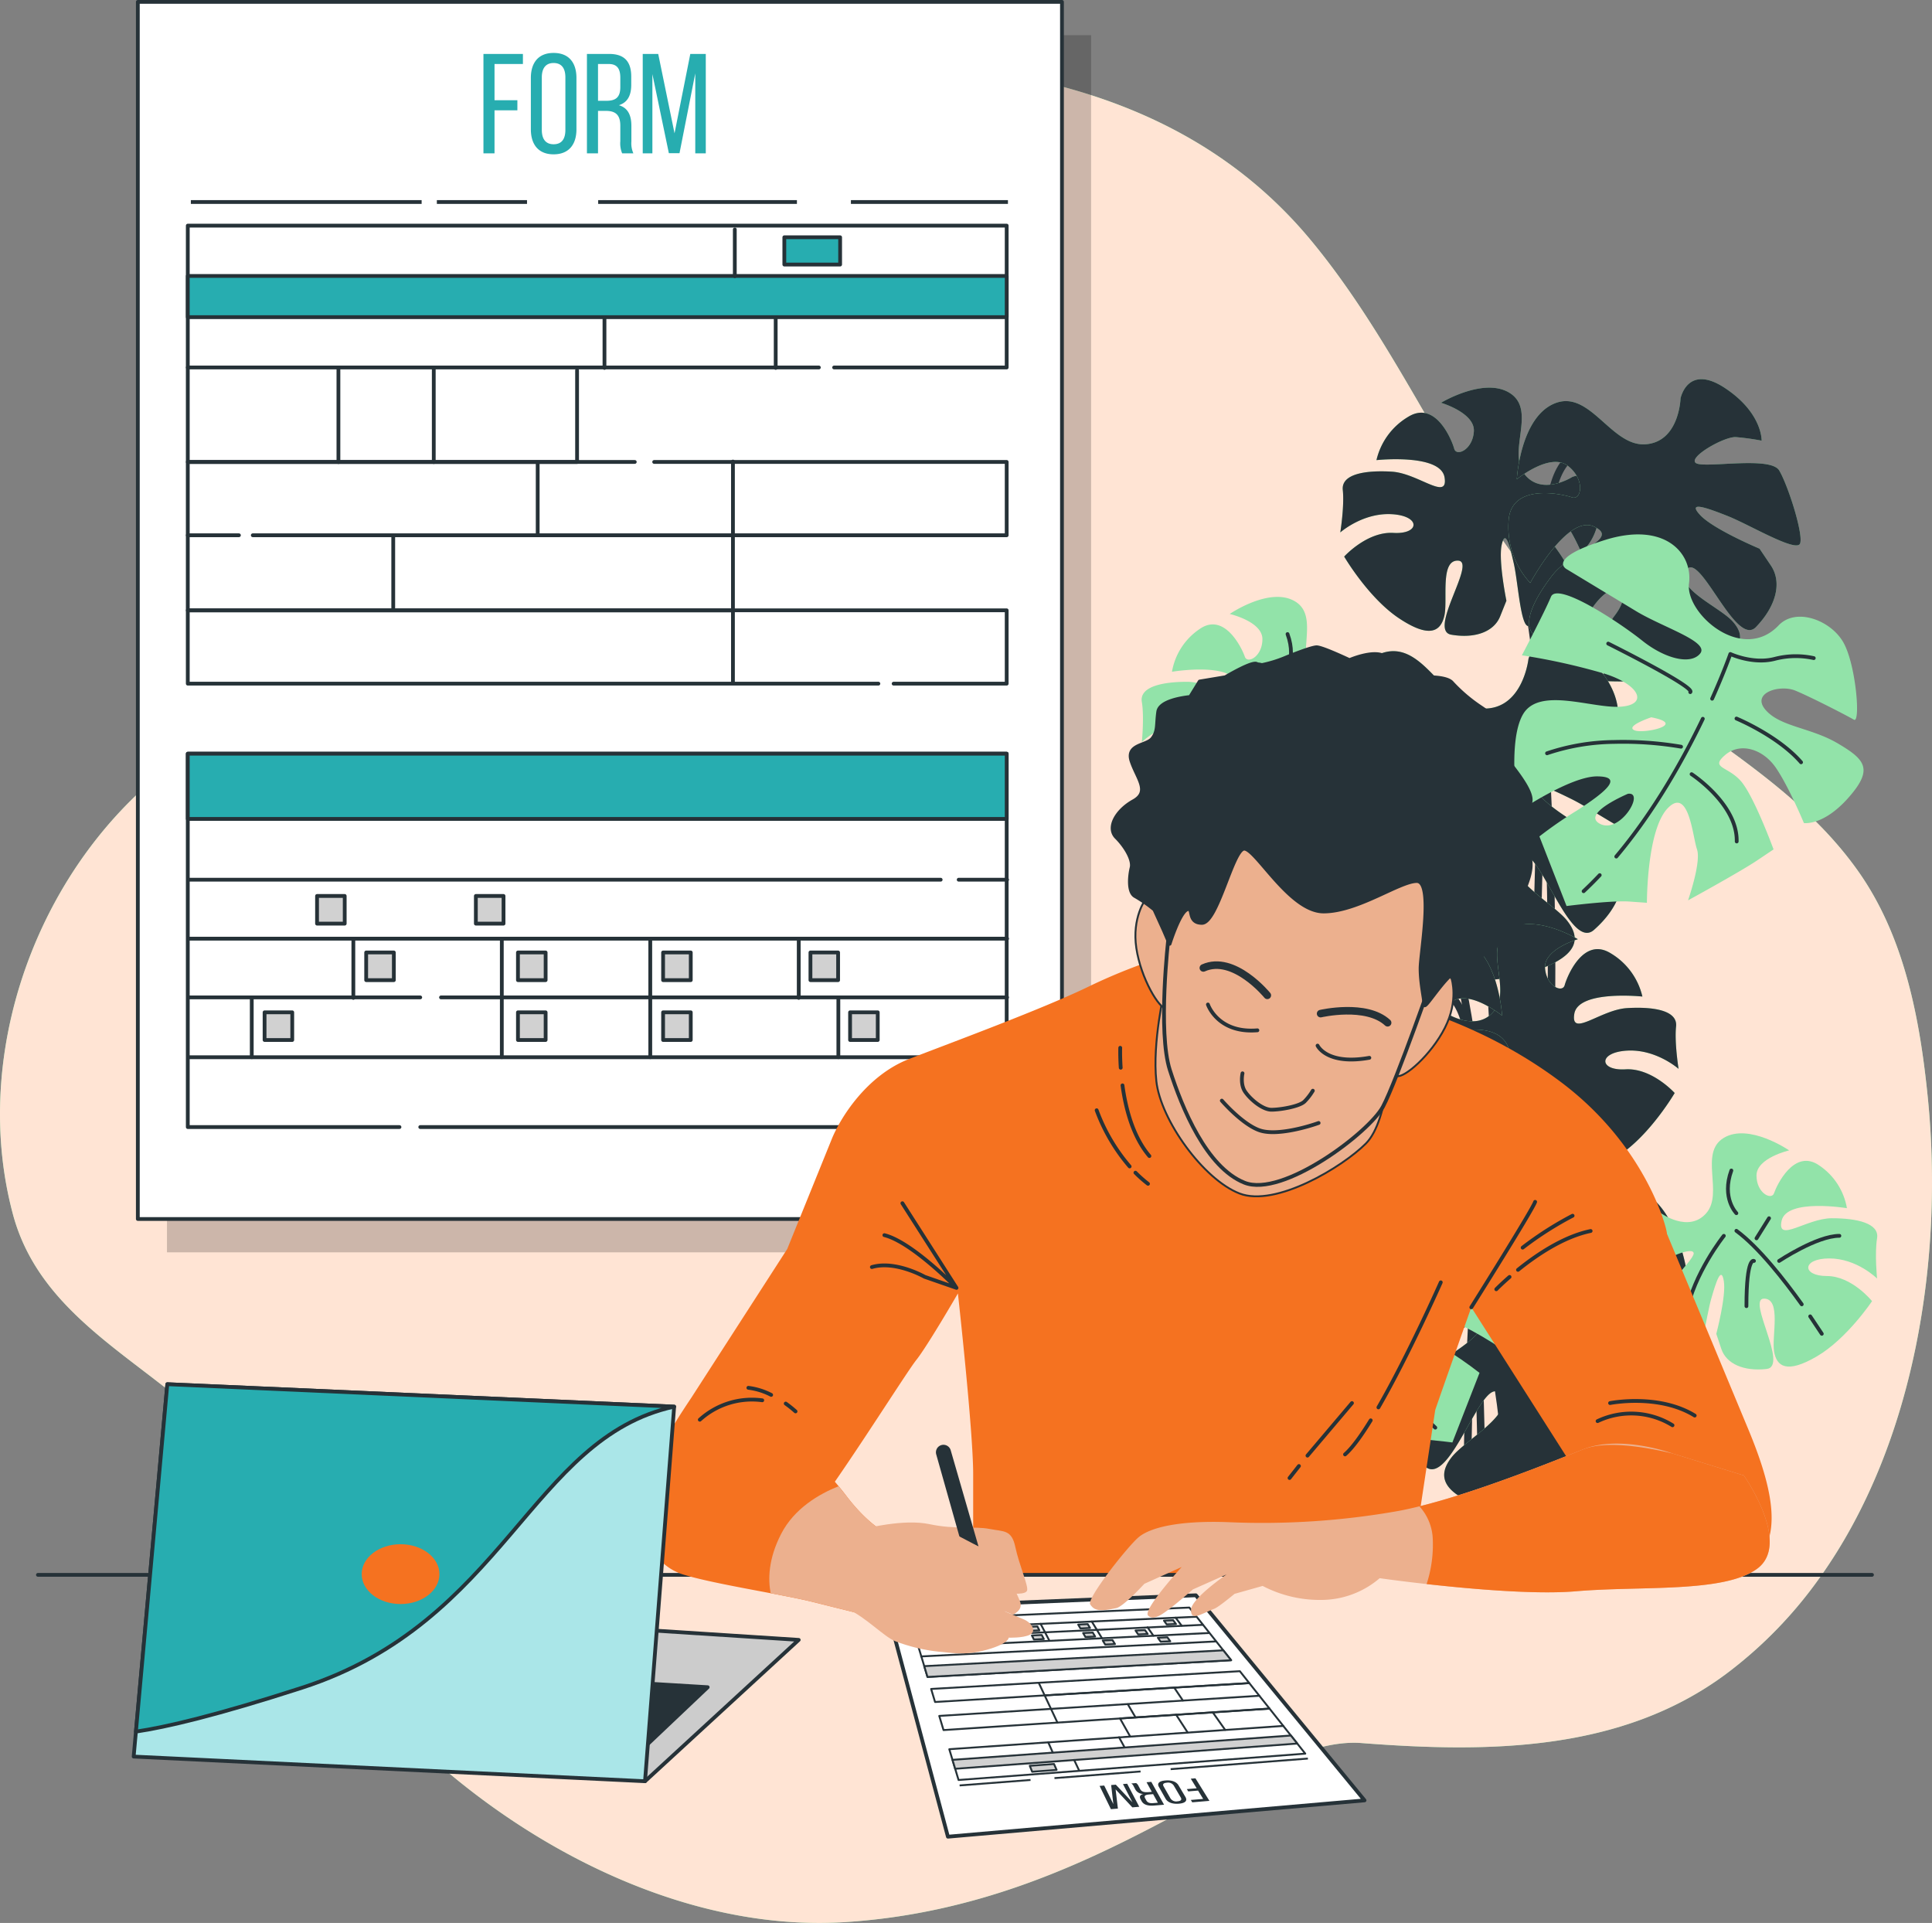
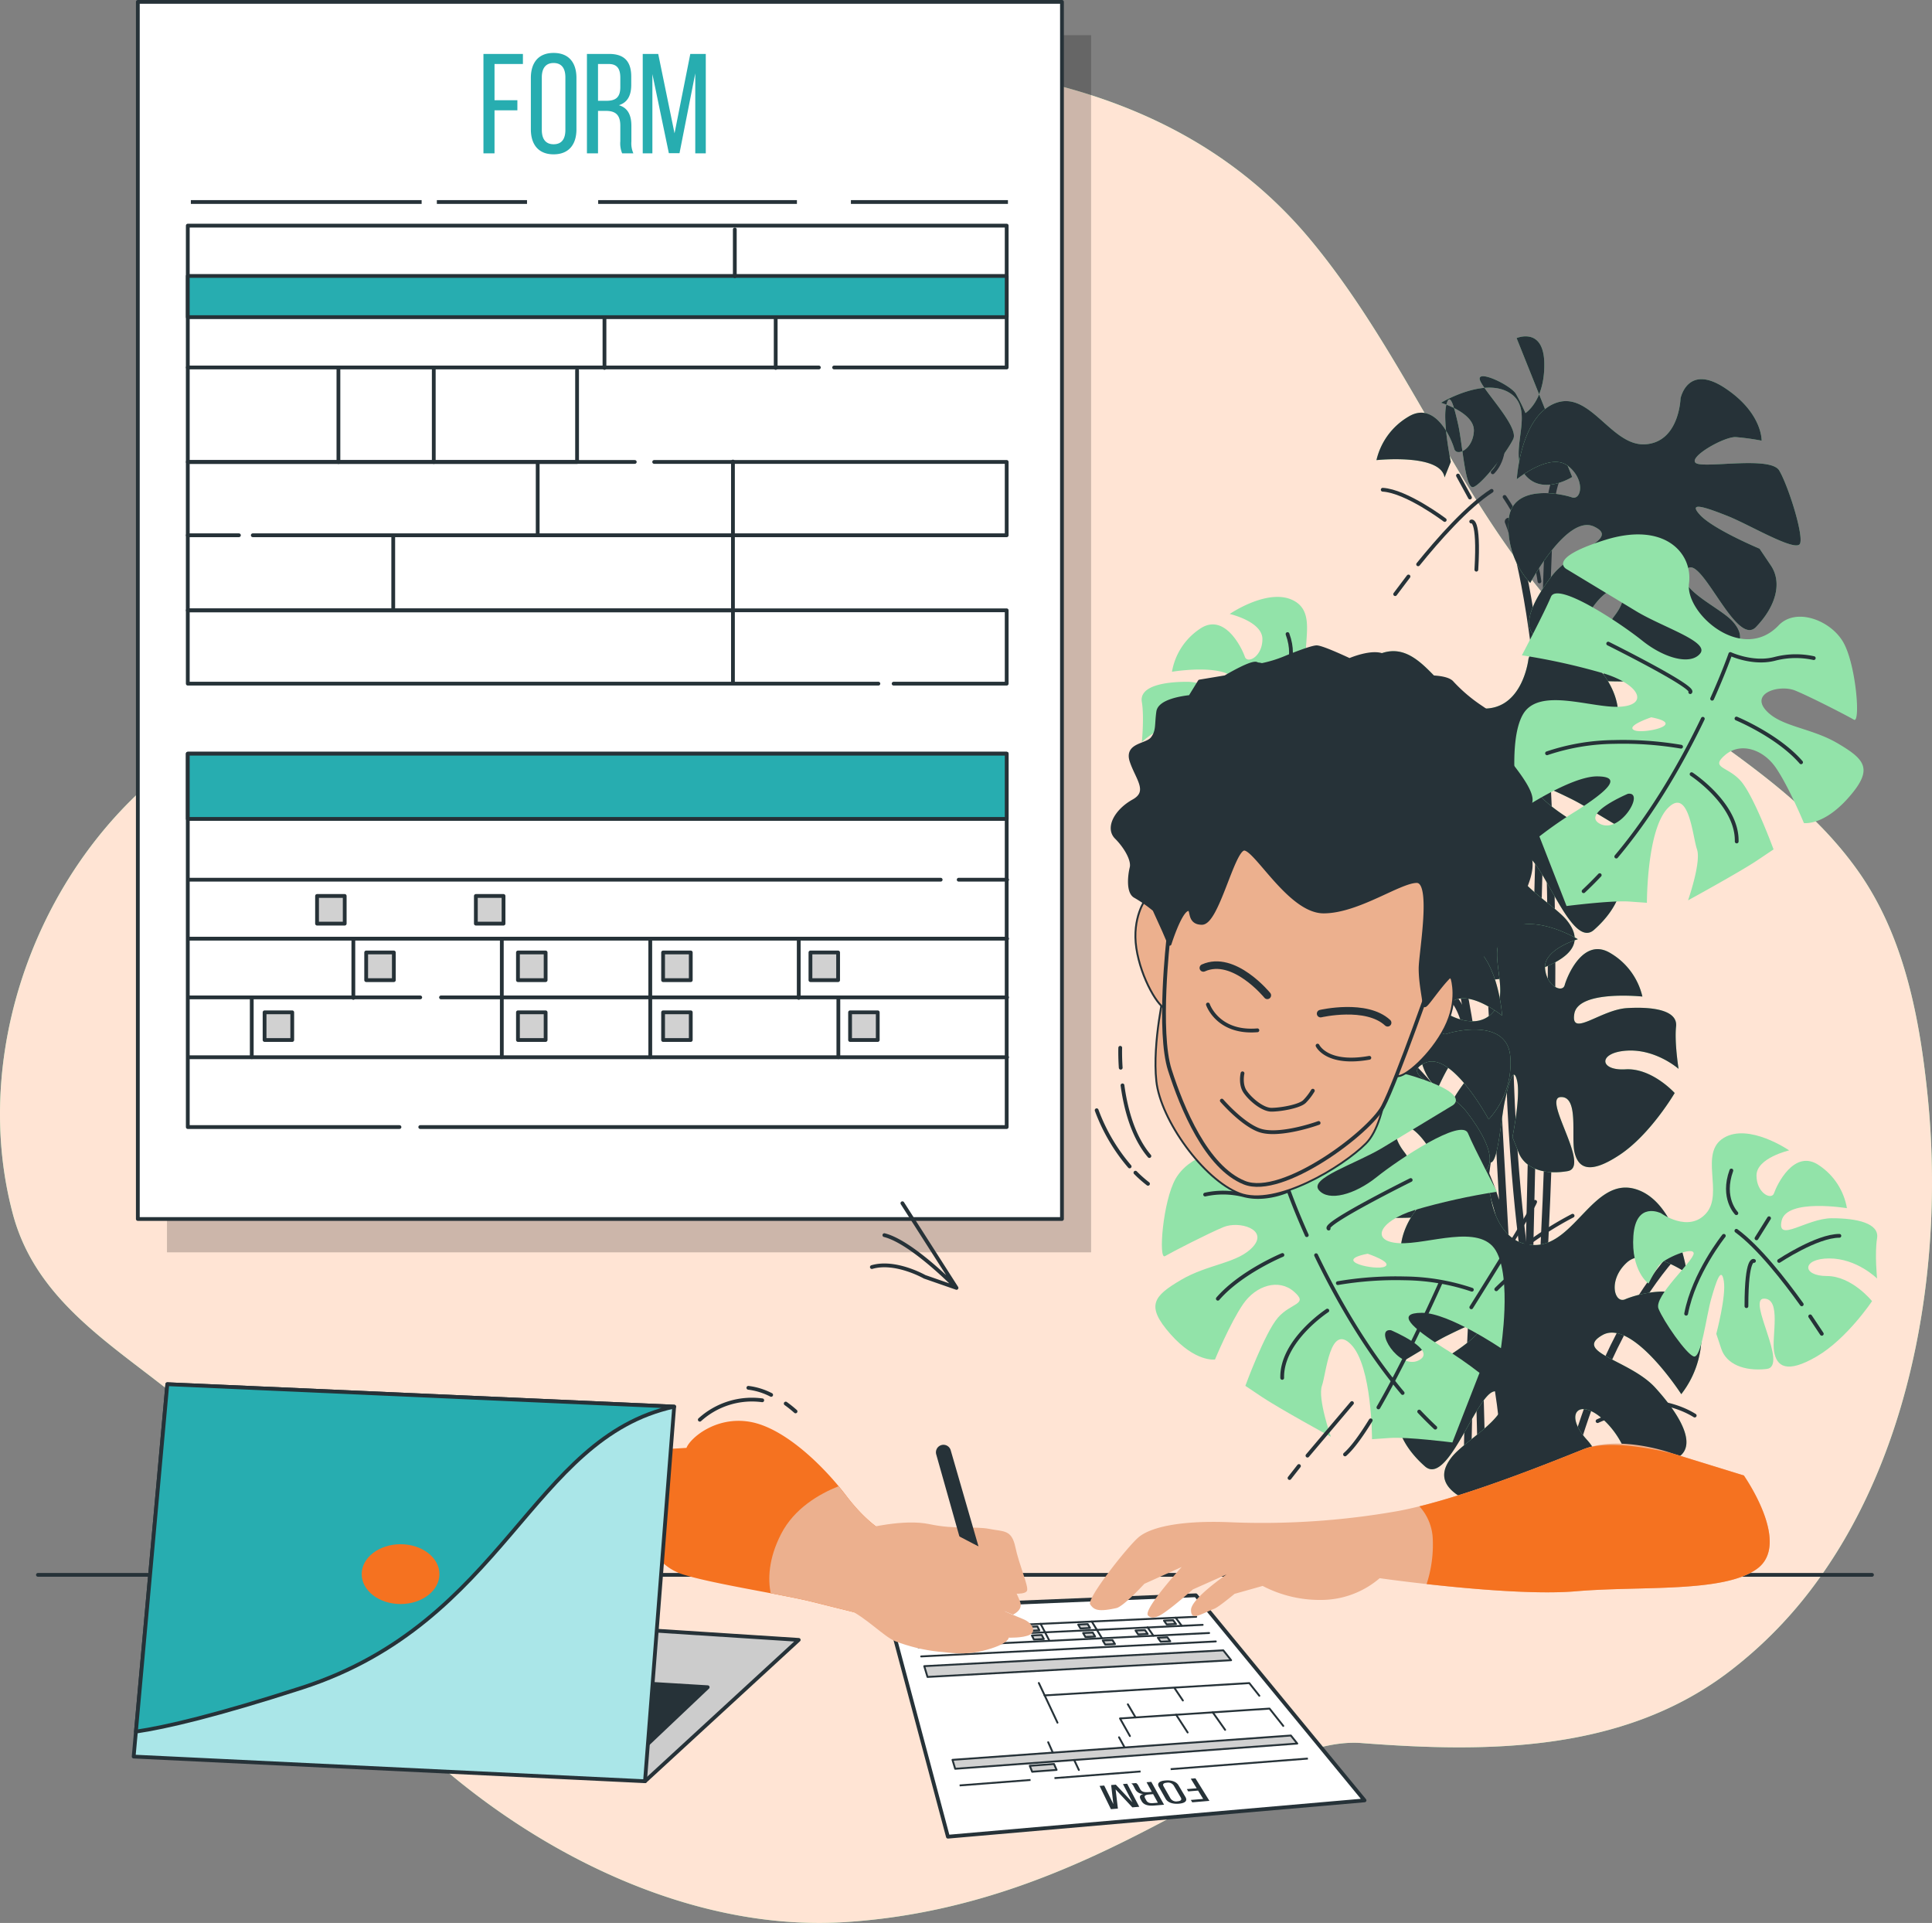
<svg xmlns="http://www.w3.org/2000/svg" xmlns:xlink="http://www.w3.org/1999/xlink" width="511.529" height="509.061">
  <rect width="100%" height="100%" fill="#808080" stroke="none" />
  <style>.B{stroke:#263238}.C{fill:none}.D{stroke-linecap:round}.E{stroke-linejoin:round}.F{stroke-width:.5}.G{fill:#92e3a9}.H{fill:#263238}.I{stroke-width:2}.J{fill:#d1d1d1}.K{fill:#27adb0}.L{fill:#ecb08e}.M{fill:#f57220}</style>
  <use xlink:href="#B" class="G" />
  <use xlink:href="#B" fill="#ffe4d4" />
  <g class="B C D E I">
    <path d="M432.931 120.944s-21.037-11.686-22.6 14.8-5.453 198.675-5.453 198.675" />
    <path d="M399.411 138.077s17.158 38.18 9.367 194" />
  </g>
  <use xlink:href="#C" class="G" />
  <use xlink:href="#C" opacity=".3" class="H" />
  <g class="B C D E">
    <path d="M375.474 149.393c5.247-6.487 12.981-15.265 19.462-19.453m-25.545 27.35l3.531-4.68m25.438-21.061s7.8 11.018 9.238 22.364m-18.069-15.847s2.188-1.279 1.36 12.75m4.336-25.786s4.457-3.961 2.107-11.842" />
    <path d="M389.2 131.712l-3.176-5.818m-3.509 11.759s-10.108-7.635-16.421-8.007" />
  </g>
  <use xlink:href="#D" class="G" />
  <use xlink:href="#D" opacity=".2" class="H" />
  <g class="B C D E">
    <path d="M440.294 162.086c-2.919-9.675-6.436-23.4-6.213-32.745m9.972 44.219l-2.279-6.727m-3.747-39.824s16.345-.3 28.689 5.995m-28.183 7.29s.211-3.062 13.691 7.328m-22.861-21.918s-.927-7.161-10.42-10.18m13.004 20.768l-7.99-.786m9.381 11.528s-14.533 4.916-19.21 10.983" />
    <path d="M348.007 182.487s45.968 30.386 45.189 148.033" class="I" />
  </g>
  <use xlink:href="#E" class="G" />
  <use xlink:href="#E" opacity=".3" class="H" />
  <g class="B C D E">
    <path d="M393.97 239.339c-2.455-11.439-5.218-27.61-4.078-38.372m7.333 51.966l-1.995-7.976m-.565-46.307s18.889 1.2 32.538 9.624m-33.209 5.751s.532-3.512 15.107 9.75m-24.31-27.449s-.395-8.352-11.064-12.731m13.046 25.192l-9.146-1.661m9.738 14.188s-17.235 4.3-23.2 10.858" />
    <path d="M365.929 275.205s29.607 22.594 32.723 56.1l-6.233-112.194m10.904 111.411s-22.593-164.394 42.852-164.394" class="I" />
  </g>
  <path d="M486.643 196.834c-7.242-4.283-15.252-4.377-19.175-8.9s3.78-6.806 7.9-5.1 13.678 6.623 15.489 7.694.557-14.577-2.8-20.473-12.542-9.327-17.128-4.509c-9.676 10.162-24.767-3.163-23.735-11.105s-6.38-16.482-22.293-11.476-9.98 7.783-9.98 7.783l18.541 11.21c7.241 4.283 19.242 7.959 16.665 11.078s-9.516 1.215-15.318-3.439-22.464-15.731-24.17-11.608-7.694 15.489-7.694 15.489a169.2 169.2 0 0 1 21.82 4.841c9.687 3.041 11.669 8.368 4.1 8.775s-21.317-5.276-25.6 1.965-1.352 25.838-1.352 25.838 13.865-9.395 20.936-9.367 2.55 3.952-5.353 9.052c-3.429 2.095-6.739 4.38-9.914 6.844l7.187 18.425s11.895-1.519 16.586-1.187l4.691.331s-.05-19.335 5.542-25.07 6.541 7.534 7.717 10.918-2.369 13.506-2.369 13.506 13.733-7.518 18.188-10.5l4.454-2.986s-5.139-14.037-8.628-18.055-8.245-3.411-4.228-6.9 10.019-1.651 13.441 3.305 7.452 14.671 7.452 14.671 5.127.834 11.79-6.711 4.479-10.056-2.762-14.339zm-62.949 21.29c-5.321-2.661 7.317-7.982 7.317-7.982 4.656-.664-1.996 10.644-7.317 7.983zm8.961-24.833c-2.268-1.133 4.536-3.4 4.536-3.4 9.83 1.889-2.268 4.535-4.537 3.401z" class="G" />
  <path d="M423.553 231.675q-2.075 2.194-4.267 4.255m31.564-45.649c-5.09 10.605-12.79 24.443-22.916 36.475m25.378-41.785c3.191-7.134 4.826-11.838 4.826-11.838s5.934 2.776 11.7 1.3a22.14 22.14 0 0 1 10.388-.21m-32.701 9.005c1.507-1.307-21.726-12.849-21.726-12.849m33.963 19.842s10.994 4.549 17.1 11.58m-31.771-4.125a92.09 92.09 0 0 0-17.829-1.258 57.3 57.3 0 0 0-17.658 3m38.273 5.525s12.171 7.931 11.945 17.818" class="B C D E" />
  <path d="M359.521 179.162s-7.317 5.321-11.973 0 1.995-15.964-4.657-19.955-17.294 3.326-17.294 3.326 8.648 1.995 8.648 6.652-3.991 6.652-4.657 4.656-5.321-11.973-11.973-7.316a17.12 17.12 0 0 0-7.316 11.307c0 0 15.964-2.661 17.294 3.326s-6.652-.666-13.3-.666-12.639 1.33-11.973 5.321 0 10.643 0 10.643 5.321-5.321 12.637-5.321 7.317 4.656.666 4.656-11.973 6.653-11.973 6.653 6.652 9.977 14.633 14.633 10.643 2.66 11.307-1.331-1.995-13.968 2.661-13.968-6.652 17.959-.665 18.624 10.642-1.33 11.973-5.321l1.33-3.991s-2.661-9.977-2-13.968 2 0 3.326 4.656 2.661 15.964 4.656 15.3 7.982-9.312 9.312-12.639-9.312-12.639-9.312-14.633 7.982 1.33 9.312 3.325a51.68 51.68 0 0 1 2.661 4.657c0 0 4.657-3.325 3.991-12.637s-7.314-5.989-7.314-5.989z" class="G" />
  <g class="B C D E">
    <path d="M322.259 203.287c4.6-6.422 11.416-15.149 17.307-19.469m-22.615 27.271l3.076-4.62m22.867-21.32s7.982 9.977 9.978 20.619m-17.962-13.969s2-1.329 2 11.973m2.656-24.61s3.991-3.991 1.33-11.308" />
    <path d="M334.245 185.813l-3.326-5.321m-2.662 11.307s-9.977-6.65-15.964-6.65" />
    <g class="I">
      <path d="M366.37 262.948s21.036-11.686 22.594 14.8c.962 16.366 2.817 88.345 4.095 140.972" />
      <path d="M399.893 280.086s-12.956 28.83-11.239 138.633" />
    </g>
  </g>
  <use xlink:href="#F" class="G" />
  <use xlink:href="#F" opacity=".3" class="H" />
  <g class="B C D E">
    <path d="M423.83 291.402c-5.247-6.487-12.98-15.265-19.461-19.454m25.544 27.352l-3.531-4.68m-25.438-21.061s-7.8 11.017-9.238 22.364m18.069-15.847s-2.187-1.279-1.36 12.75m-4.335-25.786s-4.457-3.961-2.106-11.842" />
    <path d="M410.104 273.722l3.176-5.818m3.509 11.758s10.107-7.635 16.42-8.007" />
  </g>
  <use xlink:href="#G" class="G" />
  <use xlink:href="#G" opacity=".2" class="H" />
  <g class="B C D E">
-     <path d="M359.011 304.095c2.919-9.675 6.436-23.4 6.212-32.745m-9.972 44.219l2.279-6.727m3.747-39.824s-16.345-.3-28.688 5.995m28.182 7.287s-.211-3.062-13.692 7.328m22.862-21.914s.927-7.162 10.42-10.181m-13.004 20.768l7.99-.786m-9.381 11.528s14.534 4.916 19.21 10.982" />
    <path d="M451.298 324.498s-31.277 20.674-41.8 93.946" class="I" />
  </g>
  <use xlink:href="#H" class="G" />
  <use xlink:href="#H" opacity=".3" class="H" />
  <g class="B C D E">
    <path d="M405.336 381.348c2.453-11.439 5.217-27.61 4.077-38.372m-7.333 51.965l1.995-7.975m.564-46.308s-18.889 1.2-32.538 9.625m33.208 5.751s-.531-3.513-15.107 9.75m24.312-27.449s.393-8.351 11.062-12.731m-13.045 25.192l9.146-1.661m-9.736 14.188s17.233 4.3 23.2 10.86" />
    <path d="M403.722 418.096l3.166-56.979m-7.181 57.606c.672-47.946-6.18-110.586-46.578-110.586" class="I" />
  </g>
  <path d="M312.665 338.843c7.241-4.283 15.251-4.377 19.175-8.9s-3.782-6.806-7.9-5.1-13.678 6.623-15.488 7.694-.558-14.577 2.8-20.473 12.54-9.327 17.128-4.509c9.676 10.162 24.766-3.163 23.734-11.105s6.38-16.482 22.293-11.476 9.98 7.783 9.98 7.783l-18.541 11.21c-7.241 4.283-19.242 7.959-16.664 11.078s9.515 1.215 15.317-3.439 22.465-15.731 24.17-11.608 7.694 15.489 7.694 15.489c-7.371 1.131-14.66 2.748-21.818 4.841-9.687 3.041-11.67 8.368-4.1 8.775s21.317-5.276 25.6 1.965 1.352 25.838 1.352 25.838-13.865-9.395-20.936-9.367-2.55 3.952 5.354 9.052c3.428 2.096 6.738 4.381 9.913 6.844l-7.186 18.425s-11.9-1.519-16.588-1.187l-4.691.331s.05-19.335-5.542-25.07-6.541 7.534-7.716 10.918 2.367 13.506 2.367 13.506-13.733-7.518-18.187-10.5l-4.455-2.986s5.139-14.037 8.628-18.055 8.246-3.411 4.228-6.9-10.018-1.651-13.441 3.305-7.451 14.671-7.451 14.671-5.128.834-11.79-6.711-4.484-10.056 2.761-14.339zm62.948 21.29c5.321-2.661-7.316-7.982-7.316-7.982-4.66-.664 1.992 10.644 7.313 7.983zm-8.961-24.833c2.268-1.133-4.536-3.4-4.536-3.4-9.832 1.889 2.265 4.535 4.534 3.401z" class="G" />
  <path d="M375.752 373.684q2.073 2.194 4.265 4.255m-31.563-45.649c5.09 10.605 12.789 24.443 22.916 36.475m-25.377-41.782c-3.191-7.134-4.827-11.838-4.827-11.838s-5.934 2.776-11.7 1.3c-3.397-.892-6.958-.965-10.388-.211m32.702 9.003c-1.508-1.307 21.725-12.849 21.725-12.849m-33.962 19.843s-11 4.548-17.1 11.579m31.771-4.129a92.09 92.09 0 0 1 17.829-1.258 57.29 57.29 0 0 1 17.657 3m-38.273 5.529s-12.171 7.932-11.945 17.818" class="B C D E" />
  <path d="M439.783 321.171s7.316 5.321 11.973 0-2-15.964 4.656-19.955 17.294 3.326 17.294 3.326-8.646 1.995-8.646 6.652 3.991 6.652 4.656 4.656 5.321-11.973 11.973-7.316c3.881 2.612 6.525 6.697 7.317 11.307 0 0-15.965-2.661-17.294 3.326s6.65-.666 13.3-.666 12.638 1.33 11.974 5.321 0 10.643 0 10.643-5.322-5.321-12.639-5.321-7.317 4.657-.665 4.657 11.972 6.652 11.972 6.652-6.65 9.977-14.632 14.633-10.642 2.659-11.308-1.33 2-13.969-2.661-13.969 6.652 17.959.666 18.624-10.642-1.33-11.973-5.321l-1.33-3.991s2.661-9.977 1.995-13.968-1.995 0-3.325 4.656-2.661 15.964-4.657 15.3-7.982-9.312-9.312-12.639 9.312-12.638 9.312-14.633-7.982 1.33-9.312 3.326c-.967 1.505-1.855 3.059-2.661 4.656 0 0-4.656-3.325-3.991-12.637s7.318-5.989 7.318-5.989z" class="G" />
  <g class="B C D E">
    <path d="M477.044 345.296c-4.6-6.422-11.415-15.149-17.307-19.469m22.616 27.271l-3.077-4.62m-22.864-21.32s-7.982 9.977-9.977 20.619m17.959-13.967s-1.995-1.329-1.995 11.973m-2.662-24.612s-3.99-3.991-1.329-11.308" />
    <path d="M465.059 327.822l3.326-5.321m2.66 11.307s9.978-6.65 15.964-6.65" />
  </g>
  <path opacity=".2" d="M44.208 9.317h244.68V331.52H44.208z" />
  <g class="B E">
    <path fill="#fff" d="M36.493.5h244.68v322.203H36.493z" />
    <path d="M216.811 97.281H49.719v-37.55h216.818v37.55h-45.695M63.26 141.7H49.719v-19.41H168.07m5.131-.001h93.336v19.41H66.924m165.645 39.283H49.719v-19.41h216.818v19.41h-29.936M105.77 298.366H49.719v-98.84h216.818v98.84h-155.27" class="C D" />
    <path d="M49.716 199.526h216.821v17.269H49.716z" class="K" />
    <path d="M152.789 98.01v24.3H49.719V97.281" class="C D" />
    <path d="M49.716 73.055h216.821v10.902H49.716z" class="K" />
    <path d="M194.551 60.743v12.364" class="C D" />
-     <path d="M207.664 62.811h14.774v7.223h-14.774z" class="K" />
    <g class="C D">
      <path d="M160.044 84.299v13.104m45.334-13.104v13.104M89.603 122.322V97.459m25.243 24.863V97.459m27.517 24.983v18.907m51.696-19.167v58.464" />
      <path d="M49.719 141.699v19.888h144.416" />
      <path d="M104.116 141.837v19.131m149.708 71.916h12.82m-216.624 0h199.04M50.02 248.493h216.625M116.764 264.04h149.881m-216.625 0h61.247" />
    </g>
    <path d="M83.943 237.186h7.326v7.327h-7.326zm42.048 0h7.327v7.327h-7.327zM96.95 252.147h7.327v7.326H96.95zm40.188 0h7.326v7.326h-7.326zm38.427 0h7.327v7.326h-7.327zm39.014 0h7.326v7.326h-7.326z" class="J" />
    <path d="M93.555 248.629v15.547m39.308-15.547v15.547m39.307-15.547v15.547m39.308-15.547v15.547M50.02 279.883h216.625" class="C D" />
    <path d="M70.051 267.99h7.327v7.326h-7.327zm67.087 0h7.326v7.326h-7.326zm38.427 0h7.327v7.326h-7.327zm49.507 0h7.327v7.326h-7.327z" class="J" />
    <path d="M66.656 264.472v15.396m66.207-15.396v15.396m39.307-15.396v15.396m49.8-15.396v15.396" class="C D" />
  </g>
  <path d="M136.985 26.533v2.669h-6.053v11.393H128V14.277h10.451v2.668h-7.519v9.588zm3.569-5.903c0-4.022 1.993-6.616 6.016-6.616 4.06 0 6.053 2.594 6.053 6.616v13.61c0 3.985-1.993 6.616-6.053 6.616-4.023 0-6.016-2.631-6.016-6.616zm2.9 13.759c0 2.406 1.015 3.8 3.12 3.8 2.143 0 3.12-1.391 3.12-3.8V20.48c0-2.369-.978-3.8-3.12-3.8-2.105 0-3.12 1.428-3.12 3.8zm17.813-20.112c4.135 0 5.865 2.105 5.865 6.015v2.143c0 2.9-1.015 4.7-3.271 5.414 2.406.714 3.309 2.669 3.309 5.489v4.1a6.6 6.6 0 0 0 .526 3.158h-2.971a6.89 6.89 0 0 1-.488-3.2v-4.134c0-2.969-1.392-3.909-3.836-3.909h-2.068v11.242H155.4V14.277zm-.752 12.406c2.33 0 3.722-.752 3.722-3.608v-2.52c0-2.369-.865-3.61-3.046-3.61h-2.857v9.738zm19.396 13.872h-2.819l-4.361-20.94v20.98h-2.557V14.277h4.1l4.321 21.018 4.173-21.015h4.1v26.315h-2.784V19.427z" class="K" />
  <path d="M115.665 53.478h23.872m-89.003 0h61.1m46.743 0h52.622m14.293 0h41.578" class="B C" />
  <g class="E B">
    <path d="M234.812 425.674l81.806-3.356 44.666 54.295-110.308 9.613z" fill="#fff" />
-     <path d="M251.34 463.067l88.429-6.165 5.825 7.339-91.8 6.977zm-2.657-8.814l84.748-5.335 2.7 3.4L249.813 458zm-2.152-7.139l81.739-4.7 2.5 3.152-83.2 5zm-5.525-18.329l73.892-3.217 11.066 13.941-80.391 4.426z" class="C F" />
    <path d="M244.711 441.079l79.174-4.187 2.077 2.617-80.391 4.426z" class="F J" />
    <path d="M299.168 459.583l-2.63-4.662 39.59-2.606 3.641 4.587" class="C D F" />
    <path d="M252.186 465.881l89.595-6.44 1.691 2.13-90.573 6.676z" class="F J" />
    <path d="M285.65 468.568l-1.245-2.655" class="C D F" />
    <path d="M272.647 467.458l6.42-.476.686 1.563-6.468.488z" class="F J" />
    <g class="C D F">
      <path d="M297.722 462.535l-1.439-2.627m-17.566 3.993l-1.192-2.685m43.575-7.913l3.273 4.637m-12.972-3.999l3.046 4.69m-13.805-4.004l-2.028-3.452m-18.632 4.862l-4.937-10.504" />
      <path d="M333.431 448.918l-2.662-3.354-54.208 3.259m36.623 1.344l-2.225-3.303m10.946-12.331l-78.012 3.972m76.244-6.202l-76.974 3.777m75.26-5.938l-75.967 3.593" />
    </g>
    <path d="M306.572 433.56l2.511-.124.761 1.06-2.526.127zm-14.606.723l2.569-.127.673 1.077-2.585.13zm8.684-2.638l2.5-.119.715 1.037-2.513.122zm-13.878.663l2.553-.122.631 1.053-2.568.125zm-13.556.648l2.606-.125.547 1.068-2.623.128zm-14.057.672l2.663-.127.458 1.084-2.68.13z" class="J F" />
    <path d="M305.375 433.007l-1.53-2.195m-12.085 2.864l-1.357-2.228m-12.552 2.91l-1.176-2.261m-13.037 2.958l-.987-2.295m54.073-4.76l-74.967 3.413" class="C D F" />
    <path d="M308.176 429.03l2.432-.112.748 1-2.446.115zm-22.705 1.042l2.519-.116.613 1.023-2.535.119zm-13.379.616l2.572-.118.532 1.038-2.588.121zm-17.647.813l2.642-.122.421 1.057-2.658.125z" class="J F" />
    <path d="M312.852 430.344l-1.584-2.093m-20.891 3.154l-1.306-2.144m-12.418 2.793l-1.132-2.176m-16.683 3.018l-.899-2.217" class="C D F" />
  </g>
  <path d="M314.603 474.234l-.365-.608 2.6-.212-1.562-2.544 1.241-.1 3.7 5.971-4.553.384-.373-.625 3.269-.274-1.353-2.207zm-.737 1.486c.554.937.041 1.62-1.725 1.769-1.789.151-3.013-.387-3.546-1.33l-1.766-3.127c-.507-.9.017-1.554 1.756-1.692 1.718-.137 2.913.381 3.441 1.273zm-3.1-3.041c-.406-.595-1.129-.889-1.835-.744-.92.073-1.162.419-.852.96l1.822 3.192c.408.619 1.153.926 1.878.774.922-.077 1.172-.45.849-1zm-5.155 5.296c-1.84.155-2.878-.281-3.368-1.2l-.268-.5c-.359-.676-.136-1.131.767-1.377-.865.042-1.683-.398-2.124-1.143l-.495-.931c-.127-.287-.338-.529-.606-.694l1.287-.1a1.64 1.64 0 0 1 .6.7l.5.939c.366.679 1.091.845 2.16.758l.9-.073-1.4-2.547 1.263-.1 3.38 6.056zm-1.257-2.936c-1.022.084-1.539.307-1.181.973l.317.59c.3.558.842.819 1.809.737l1.264-.106-1.254-2.273zm-10.157-2.486l1.233-.1 4.409 4.681-2.512-4.841 1.112-.088 3.2 6.1-1.834.155-4.431-4.761.611 5.083-1.851.157-3-6.157 1.222-.1 2.423 4.914z" class="H" />
  <path d="M346.285 465.545l-36.336 2.802m-7.967.614l-22.796 1.758m-6.333.488l-18.779 1.448" class="B C F" />
-   <path d="M310.932 252.4a149.68 149.68 0 0 0-22.778 8.817c-12.124 5.879-36 14.7-47.393 19.1s-18.369 15.8-20.573 21.308l-11.757 29.023-25.35 39.311c-5.144 7.711-12.124 18.37-12.491 28.289s5.143 15.43 18 15.43 18.37-4.409 24.615-11.022 26.452-38.944 29.391-42.617 11.026-17.629 11.026-17.629 4.042 36.371 4.042 47.76v26.82h115.725l6.613-43.72c1.102-3.307 9.551-27.187 9.551-27.187l35.586 55.861c5.144 6.613 19.633 20.554 33.871 14.975 14.288-5.6 11.318-20.854 3.6-39.223l-21.257-51.084c0-1.469-5.509-23.145-27.919-40.045s-44.454-20.941-49.6-23.512S342.16 252.4 310.932 252.4z" class="M" />
  <g class="B C D E">
    <path d="M238.924 318.53l14.328 22.411s-11.757-12.124-19.1-13.961m19.1 13.961l-8.45-2.939s-7.715-4.409-13.961-2.571m66.358-48.102c.824 6.045 2.737 13.564 7.12 18.71m-7.717-28.656s-.083 2.1.126 5.275m3.896 27.782a33.1 33.1 0 0 0 3.327 2.947m-13.593-19.472c2.001 5.44 4.959 10.478 8.732 14.878m63.83 67.212c-2.505 4.067-4.872 7.347-6.8 9.023m25.351-45.557s-8.538 19.3-16.512 33.108M343.914 388.1l-2.489 3.173m16.532-19.839l-11.783 13.913m43.378-39.263s16.167-25.721 16.901-27.921m-4.54 18.005c4.808-3.889 12.021-8.805 19.235-10.29m-24.983 15.428s1.314-1.351 3.514-3.266" />
    <path d="M416.372 321.837a89.41 89.41 0 0 0-13.226 8.45m19.839 45.924c6.371-3.024 13.841-2.61 19.839 1.1m-16.532-5.877s12.858-2.571 22.41 3.306m-263.417 1.102a20.55 20.55 0 0 1 16.532-5.143m6.216.864a30.96 30.96 0 0 1 2.6 2.075m-12.489-6.245a17.93 17.93 0 0 1 6.032 1.875" />
  </g>
  <g class="F L B E">
    <path d="M308.361 261.952s-3.307 13.961-2.2 24.248 12.491 26.085 22.043 29.758 27.186-6.98 33.432-13.226 6.613-26.085 6.613-26.085-9.517-20.569-29.758-26.452-30.13 11.757-30.13 11.757zm75.972-2.874s1.919 5.737-1.771 13.009-10.824 13.4-12.738 12.765 5.965-26.912 5.965-26.912 5.224-2.938 8.544 1.138z" />
    <path d="M303.282 238.093s-3.628 4.839-2.419 12.9 6.049 16.13 8.065 16.13 2.823-27.421 2.823-27.421-4.033-4.432-8.469-1.609z" />
  </g>
  <path d="M309.331 248.577s-2.823 24.6.4 34.678 9.678 25.807 19.758 29.839 33.066-13.306 36.694-20.161 13.714-35.884 13.714-35.884c5.388-7.171 6.756-16.592 3.629-25-5.242-14.517-33.468-23.388-45.162-22.985s-23.388 10.081-24.194 17.743-4.839 21.77-4.839 21.77z" class="B E L" />
  <g class="C D B E">
    <path d="M335.543 263.497s-8.871-10.887-16.936-7.258m31.047 12.096s12.1-2.823 17.743 2.419" class="I" />
    <path d="M319.815 265.92s2.589 7.707 13.1 6.831m15.932 4.053s2.419 5.242 13.711 3.226m-33.583 4.108s-.657 2.848.658 4.82 4.6 4.819 7.01 4.819 7.447-.876 8.762-2.19a15.33 15.33 0 0 0 2.19-2.848m-24.098 2.629s5.476 6.353 10.076 7.886 13.143-1.1 15.554-1.972" />
  </g>
  <path d="M403.358 220.815c-.377-2.643 1.51-6.419 1.888-8.684s-2.643-6.418-5.286-9.816a15.19 15.19 0 0 1-3.02-9.439c0-2.266-2.643-4.154-4.909-5.664a42.25 42.25 0 0 1-7.551-6.418c-1.51-1.888-7.929-1.511-9.061-1.511s-6.041-4.153-9.062-5.663-9.061 1.133-9.061 1.133-7.174-3.4-8.684-3.4-7.929 2.643-7.929 2.643a33.7 33.7 0 0 1-6.581 2.067 6.41 6.41 0 0 0-1.259-.212c-.844-1.1-8.4 3.43-8.4 3.43l-6.8 1.133-2.518 4.092c-2.42.262-8.071 1.164-8.467 3.929-.5 3.524 0 5.035-1.51 7.048s-7.047 1.51-5.537 6.04 5.034 8.055.5 10.572-7.047 7.047-4.531 9.563 4.531 6.041 4.027 8.055-1.006 6.544 1.007 7.551c1.777 1.026 3.461 2.205 5.034 3.524l2.517 5.537 1.51 3.524s2.516-8.055 4.53-9.061 0 3.524 4.027 3.524 8.055-19.129 11.075-19.632 12.081 16.612 21.143 16.612 20.134-8.055 24.665-8.055 1.006 19.129 1.006 23.155 1.007 8.055 1.007 9.565 5.034-7.047 8.557-9.061a92.25 92.25 0 0 0 3.364-2l-.052.272s12.459-7.929 13.97-10.572.377-4.908.377-7.173 1.51-4.153 1.888-7.552-1.496-6.416-1.874-9.056z" class="B E H" />
  <path d="M495.639 416.91H10.041" class="B C D E" />
  <path d="M442.852 384.777s-13.77-5.056-23.661-1.1-33.131 13.352-48.956 16.319c-14.846 2.632-29.937 3.626-45 2.967-13.352-.495-20.769 1.484-23.736 3.957s-13.846 16.319-12.857 17.8 2.082 2.052 6.923.989c1.932-.424 7.418-6.429 7.418-6.429l9.891-4.451s-10.385 11.374-8.9 12.858 3.956-.495 5.934-1.978 5.934-4.945 5.934-4.945l8.9-3.956s-9.4 6.429-9.4 9.4 2.3 1.217 6.225-.352c1.152-.461 5.295-3.914 5.295-3.914l7.442-2.1c4.805 2.508 10.158 3.782 15.578 3.707a23.85 23.85 0 0 0 15.408-5.753c0 0 34.616 4.945 51.923 3.462s39.067.495 47.968-5.934-2.473-23.242-3.462-24.726" class="L" />
  <path d="M442.852 384.777c-7.357-1.756-17.732-3.472-23.661-1.1-8.781 3.513-28.085 11.309-43.38 15.092 2.172 2.377 3.427 5.451 3.538 8.669a33.53 33.53 0 0 1-1.631 11.91c11.66 1.3 28.848 2.825 39.495 1.912 17.308-1.484 39.067.495 47.968-5.934s-2.473-23.242-3.462-24.726m-279.96-7.306c.927-2.506 7.714-8.49 16.844-6.89s19.519 11.741 25.438 19.55 10.66 9.9 10.66 9.9l-6.986 21.356-12.371-3.086c-8.077-2.047-26.115-4.721-34.415-7.294s-11.839-11.514-10.032-19.863a49.67 49.67 0 0 1 4.682-13.3" class="M" />
  <g class="L">
    <path d="M224.042 395.955l-2-2.513c-5.167 2.064-11.718 5.867-15.192 12.568-3.5 6.749-3.495 12.232-2.8 15.769 4.423.839 8.478 1.632 11.3 2.349l12.371 3.086 6.986-21.357s-4.745-2.093-10.665-9.902z" />
    <path d="M221.192 416.803c-.464 3.3-1.471 7.088 3.269 9.181s9.543 7.268 12.544 8.482c3.655 1.408 7.476 2.338 11.369 2.766 3.064.193 6.848 1.2 12.85-.474s5.845-3.222 5.845-3.222 3.743.143 5.595-.765.553-3.207-1.7-4.119-5-2.109-5-2.109 3.411-3.159 2.556-3.941l-.855-.783s3.952.464 4.289-.8-2.137-6.8-3.125-11.479-3.079-4.041-6.879-4.792-8.987.2-15.819-1.252-16.73 1-20.641 2.035" />
  </g>
  <path d="M247.879 385.014l6.233 22.065 4.98 2.364-7.378-25.525c-.158-.548-.543-1.002-1.058-1.247s-1.11-.258-1.636-.036h0a2 2 0 0 0-1.141 2.379z" class="H" />
  <path d="M251.4 405.37l11.667 6.119c.512.207 5.372 8.325 6.923 12.231.706 1.78-.1 2.811-1.773 3.735l-2.251-.911-13.565-8.546-4.98-2.364" class="L" />
  <g class="B E">
    <path d="M170.783 471.548l40.692-37.422-89.655-5.784z" fill="#ccc" />
    <path d="M169.058 464.01l18.317-17.356-21.209-1.285z" class="H" />
    <path d="M44.298 366.438l134.2 5.938-7.72 99.169-135.387-6.53z" fill="#aae6e8" />
    <path d="M35.987 458.411c7.931-1.165 21.325-4.29 43.941-11.607 53.84-17.419 60.569-66.112 98.574-74.426l-134.204-5.94z" class="K" />
  </g>
  <ellipse cx="106.056" cy="416.718" rx="10.293" ry="7.918" class="M" />
  <defs>
    <path id="B" d="M481.93 417.475c25.335-35.6 32.684-84.962 28.493-126.866-2.076-20.759-6.127-42.509-18.383-59.9-17.852-25.323-47.325-38.667-69.789-59.134-33.055-30.117-47.054-74.082-75.184-107.982-36.71-44.241-94.519-49.824-148.671-47.213-40.632 1.96-106.043 2.76-115.612 53.796-9.919 52.9 8.817 102.5-30.861 127.851S-8.69 276.279 3.427 321.467c10.226 38.115 59.248 44.862 69.437 83.767 12.124 46.291 82.662 108.012 151 103.6s108.003-49.587 136.659-47.394c33.208 2.547 68.58 2.451 96.5-18.311a114.42 114.42 0 0 0 24.907-25.654z" />
-     <path id="C" d="M416.268 126.271s-8.047 5.156-12.625-.745 3.1-16.71-3.669-21.332-18.444 2.431-18.444 2.431 8.994 2.642 8.7 7.552-4.622 6.766-5.2 4.62-4.866-12.956-12.17-8.46a18.09 18.09 0 0 0-8.419 11.469c0 0 17-1.813 18.03 4.583s-6.973-1.115-13.988-1.529-13.409.616-12.956 4.866-.662 11.222-.662 11.222 5.943-5.279 13.658-4.824 7.426 5.364.412 4.951-13.04 6.269-13.04 6.269 6.394 10.935 14.521 16.342 11.057 3.467 12.007-.7-1.236-14.854 3.675-14.564-8.132 18.524-1.86 19.6 11.306-.742 12.956-4.867l1.652-4.125s-2.186-10.687-1.236-14.854 2.1.125 3.217 5.117 1.813 17 3.958 16.421 9-9.323 10.606-12.748-9.033-13.906-8.909-16.01 8.333 1.9 9.613 4.087a54.44 54.44 0 0 1 2.515 5.075s5.117-3.217 4.995-13.079-7.337-6.768-7.337-6.768z" />
+     <path id="C" d="M416.268 126.271s-8.047 5.156-12.625-.745 3.1-16.71-3.669-21.332-18.444 2.431-18.444 2.431 8.994 2.642 8.7 7.552-4.622 6.766-5.2 4.62-4.866-12.956-12.17-8.46a18.09 18.09 0 0 0-8.419 11.469c0 0 17-1.813 18.03 4.583l1.652-4.125s-2.186-10.687-1.236-14.854 2.1.125 3.217 5.117 1.813 17 3.958 16.421 9-9.323 10.606-12.748-9.033-13.906-8.909-16.01 8.333 1.9 9.613 4.087a54.44 54.44 0 0 1 2.515 5.075s5.117-3.217 4.995-13.079-7.337-6.768-7.337-6.768z" />
    <path id="D" d="M444.948 105.483s-.322 11.571-9.351 12.134-14.619-14.491-23.859-10.868-10.138 20.123-10.138 20.123 8.777-7.2 13.495-3.567 3.623 9.239 1.081 8.354-16.289-3.959-16.766 6.418a21.91 21.91 0 0 0 5.744 16.247c0 0 9.772-18.255 16.877-14.928s-5.869 6.221-11.065 12.961-8.523 13.846-3.959 16.289 10.785 8.313 10.785 8.313-1.236-9.548 4.479-16.963 10.433-3.777 5.237 2.963-2.611 17.328-2.611 17.328 15.307 1.053 26.259-3.4 11.009-8.707 7.484-12.5-15.714-8.888-12.076-13.606 13 20.768 18.353 15.221 6.965-11.824 3.96-16.289l-3.006-4.465s-12.189-5.1-15.714-8.888 1.558-2.022 7.315.266 18.256 9.773 19.141 7.231-3.2-15.362-5.534-19.308-20.081-.434-22.1-1.994 7.582-7.049 10.644-6.839a66.12 66.12 0 0 1 6.8.94c0 0 .267-7.315-9.689-13.915s-11.786 2.742-11.786 2.742z" />
    <path id="E" d="M404.683 174.462s-1.464 13.322-11.936 13.118-15.5-18.1-26.5-14.792-13.6 22.264-13.6 22.264 10.808-7.485 15.909-2.842 3.309 11 .46 9.743-18.423-6.106-19.952 5.824a25.37 25.37 0 0 0 5.1 19.289c0 0 13-20.143 20.885-15.632s-7.369 6.623-14.005 13.91-11.141 15.173-6.106 18.423 11.661 10.611 11.661 10.611-.526-11.135 6.769-19.151 12.395-3.375 5.764 3.913-4.649 19.749-4.649 19.749 17.563 2.66 30.621-1.444 13.525-9.008 9.816-13.715-17.294-11.739-12.652-16.841 13.045 25.192 19.742 19.3 9.152-12.987 6.106-18.424l-3.046-5.436s-13.584-7.032-17.293-11.739 1.989-2.187 8.416 1 20.143 13 21.4 10.15-2.245-18.029-4.563-22.8-23.13-2.4-25.317-4.387 9.415-7.419 12.927-6.886a76.4 76.4 0 0 1 7.754 1.726c0 0 1-8.416-9.868-16.971s-13.843 2.04-13.843 2.04z" />
    <path id="F" d="M383.034 268.28s8.047 5.156 12.625-.745-3.1-16.71 3.668-21.331 18.445 2.43 18.445 2.43-8.995 2.643-8.7 7.552 4.622 6.766 5.2 4.62 4.862-12.959 12.162-8.459a18.09 18.09 0 0 1 8.419 11.469s-17-1.813-18.03 4.583 6.973-1.115 13.988-1.529 13.41.616 12.956 4.866.662 11.222.662 11.222-5.943-5.279-13.658-4.824-7.425 5.364-.411 4.951 13.039 6.269 13.039 6.269-6.393 10.935-14.521 16.342-11.057 3.467-12.006-.7 1.234-14.854-3.675-14.564 8.131 18.525 1.859 19.6-11.3-.741-12.956-4.867l-1.651-4.125s2.185-10.693 1.24-14.856-2.1.125-3.217 5.117-1.812 17-3.958 16.422-9-9.324-10.606-12.748 9.033-13.907 8.91-16.011-8.335 1.9-9.613 4.087a54.58 54.58 0 0 0-2.516 5.075s-5.116-3.217-4.995-13.079 7.34-6.767 7.34-6.767z" />
    <path id="G" d="M354.356 247.492s.322 11.572 9.352 12.134 14.618-14.491 23.857-10.868 10.138 20.123 10.138 20.123-8.775-7.2-13.494-3.567-3.624 9.239-1.082 8.354 16.29-3.959 16.766 6.418a21.91 21.91 0 0 1-5.745 16.247s-9.772-18.255-16.877-14.928 5.869 6.221 11.065 12.961 8.523 13.846 3.959 16.29-10.785 8.311-10.785 8.311 1.237-9.548-4.479-16.962-10.433-3.778-5.237 2.963 2.611 17.327 2.611 17.327-15.306 1.053-26.259-3.4-11.008-8.707-7.484-12.5 15.714-8.888 12.076-13.606-13 20.768-18.353 15.221-6.965-11.824-3.959-16.289l3-4.465s12.19-5.1 15.715-8.888-1.56-2.022-7.316.266-18.256 9.773-19.14 7.231 3.2-15.362 5.534-19.308 20.08-.434 22.1-1.993-7.583-7.051-10.645-6.84a65.97 65.97 0 0 0-6.8.941c0 0-.267-7.316 9.69-13.916s11.792 2.743 11.792 2.743z" />
    <path id="H" d="M394.62 316.471s1.465 13.322 11.936 13.118 15.5-18.1 26.5-14.792 13.6 22.264 13.6 22.264-10.807-7.485-15.909-2.842-3.309 11-.46 9.743 18.423-6.106 19.952 5.824a25.37 25.37 0 0 1-5.094 19.289s-13-20.143-20.885-15.632 7.359 6.624 13.991 13.912 11.142 15.173 6.106 18.423-11.661 10.611-11.661 10.611.526-11.135-6.768-19.151-12.4-3.375-5.764 3.913 4.648 19.746 4.648 19.746-17.563 2.66-30.621-1.444-13.525-9.008-9.816-13.715 17.294-11.739 12.653-16.841-13.046 25.192-19.743 19.3-9.152-12.987-6.106-18.424l3.046-5.436s13.584-7.032 17.294-11.739-1.989-2.187-8.417 1-20.143 13-21.4 10.15 2.246-18.029 4.563-22.8 23.131-2.4 25.317-4.387-9.415-7.419-12.927-6.886a76.38 76.38 0 0 0-7.754 1.726c0 0-1-8.416 9.868-16.971s13.851 2.041 13.851 2.041z" />
  </defs>
</svg>